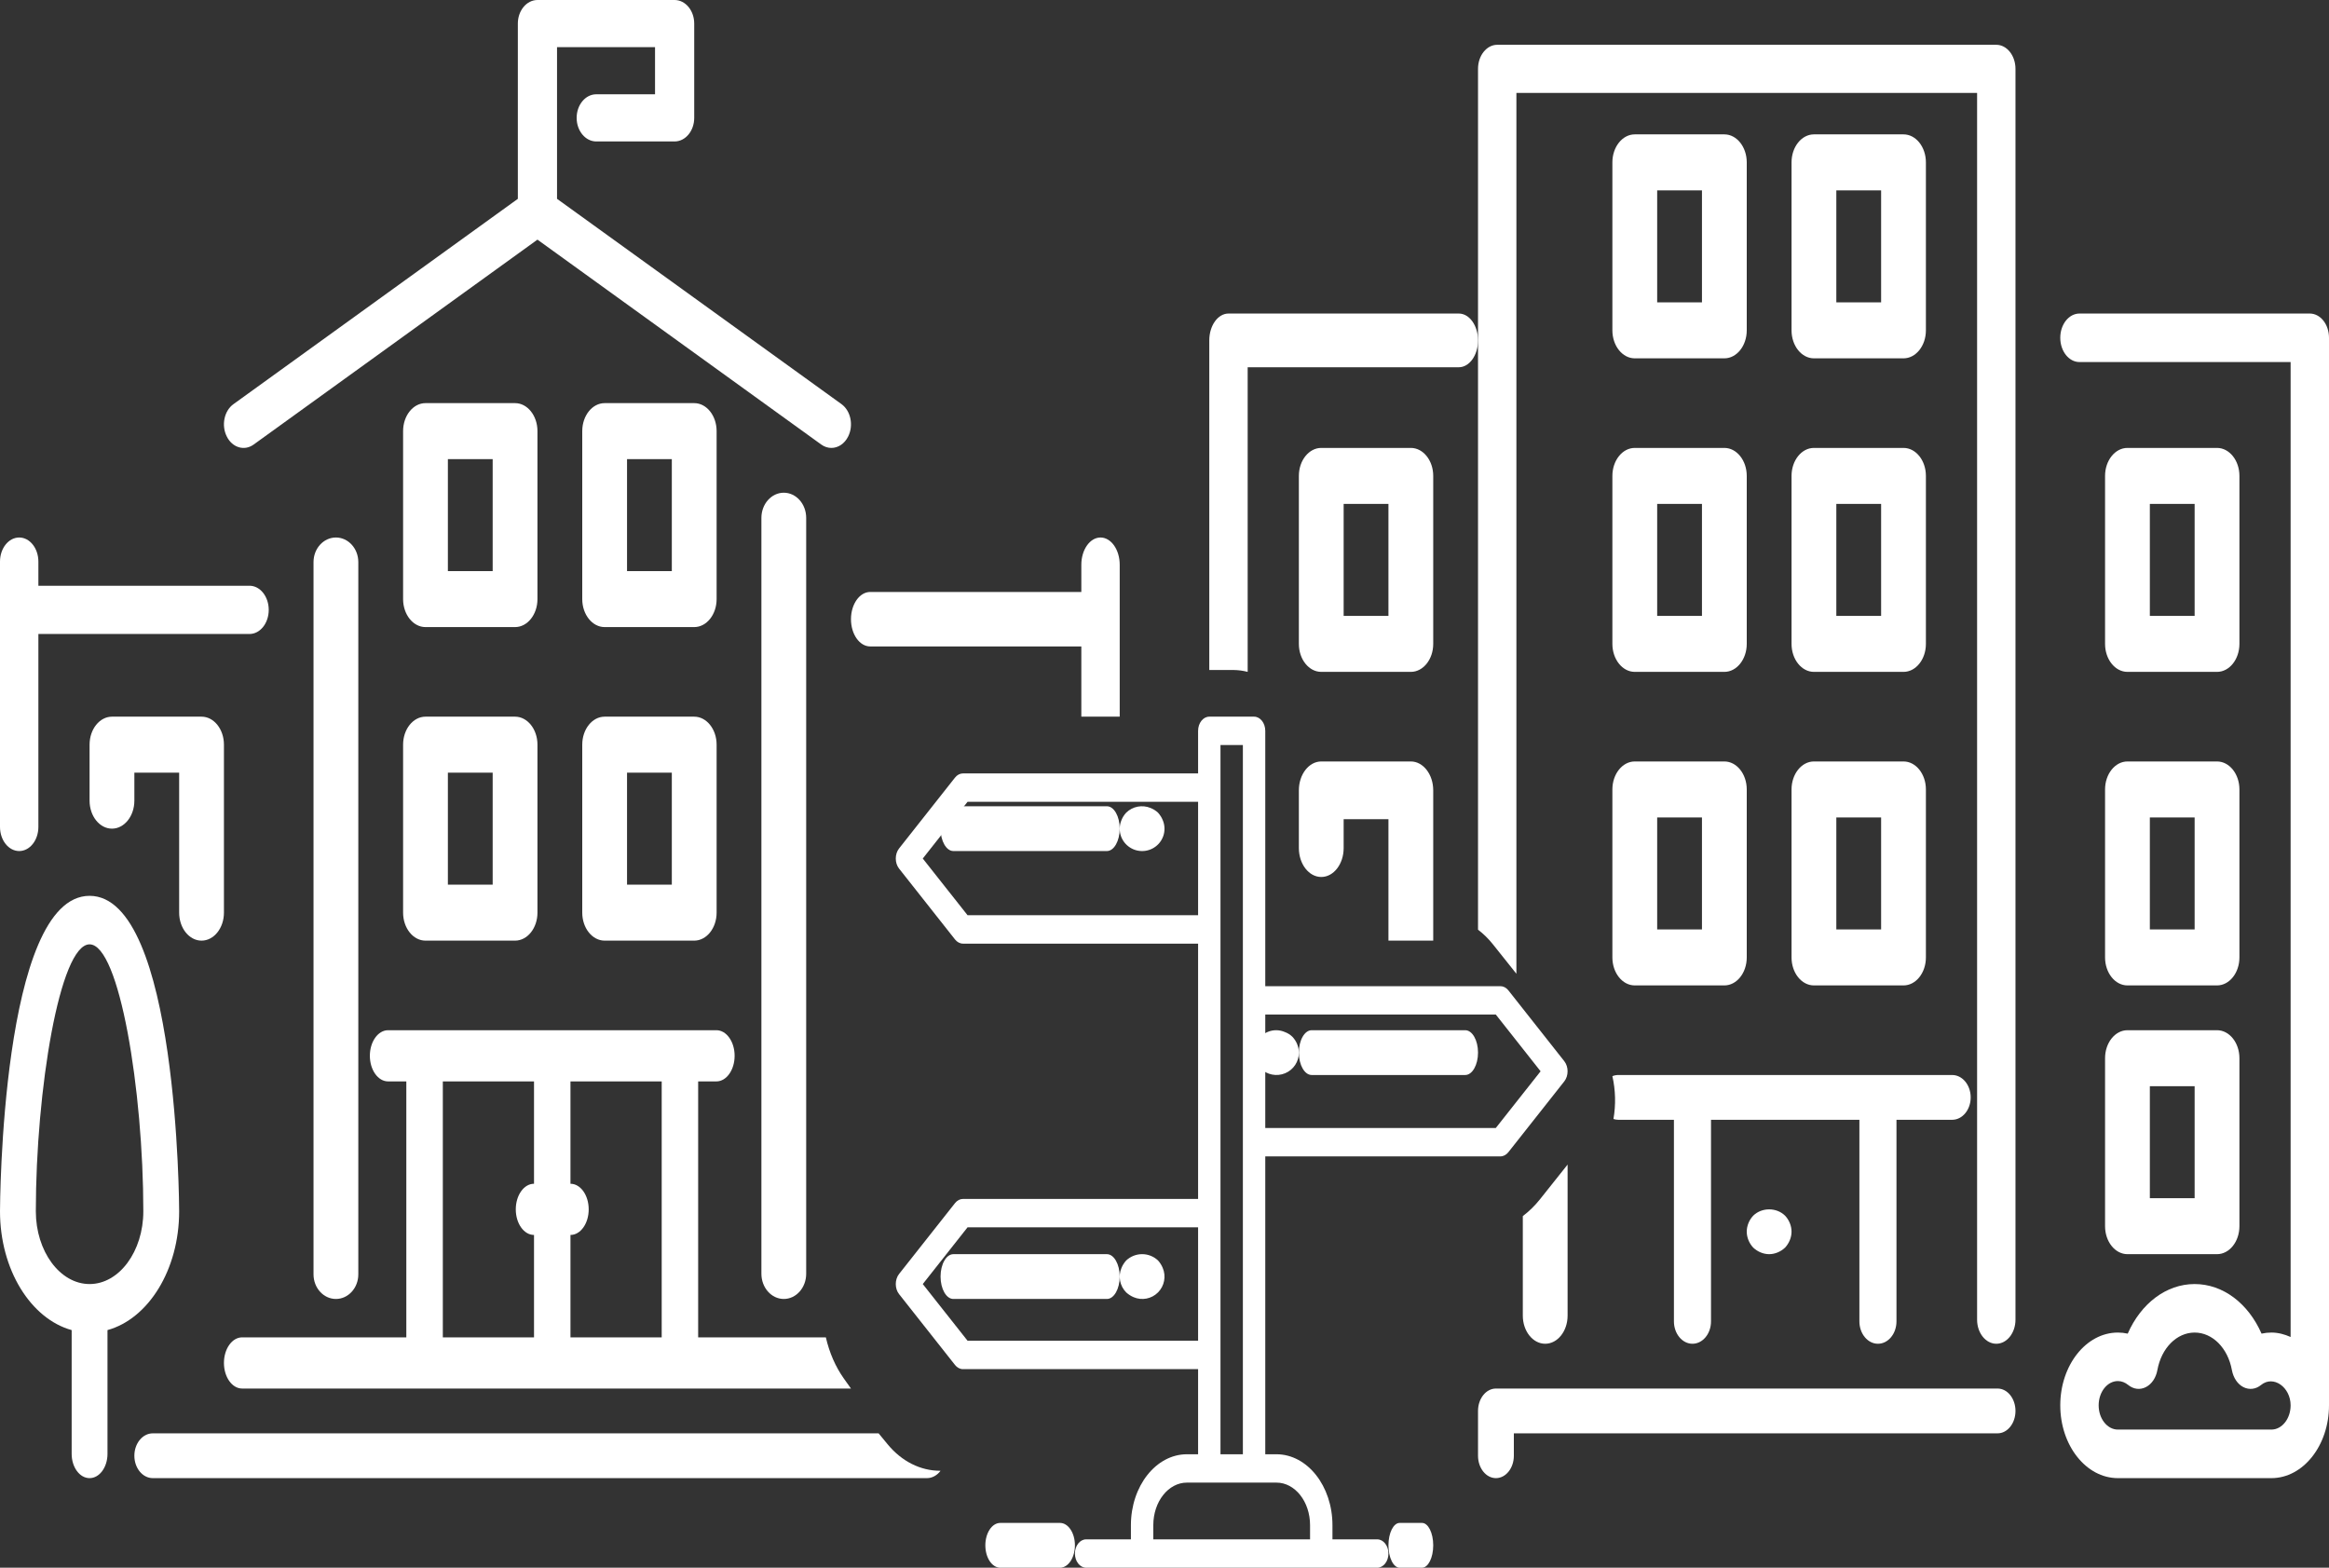
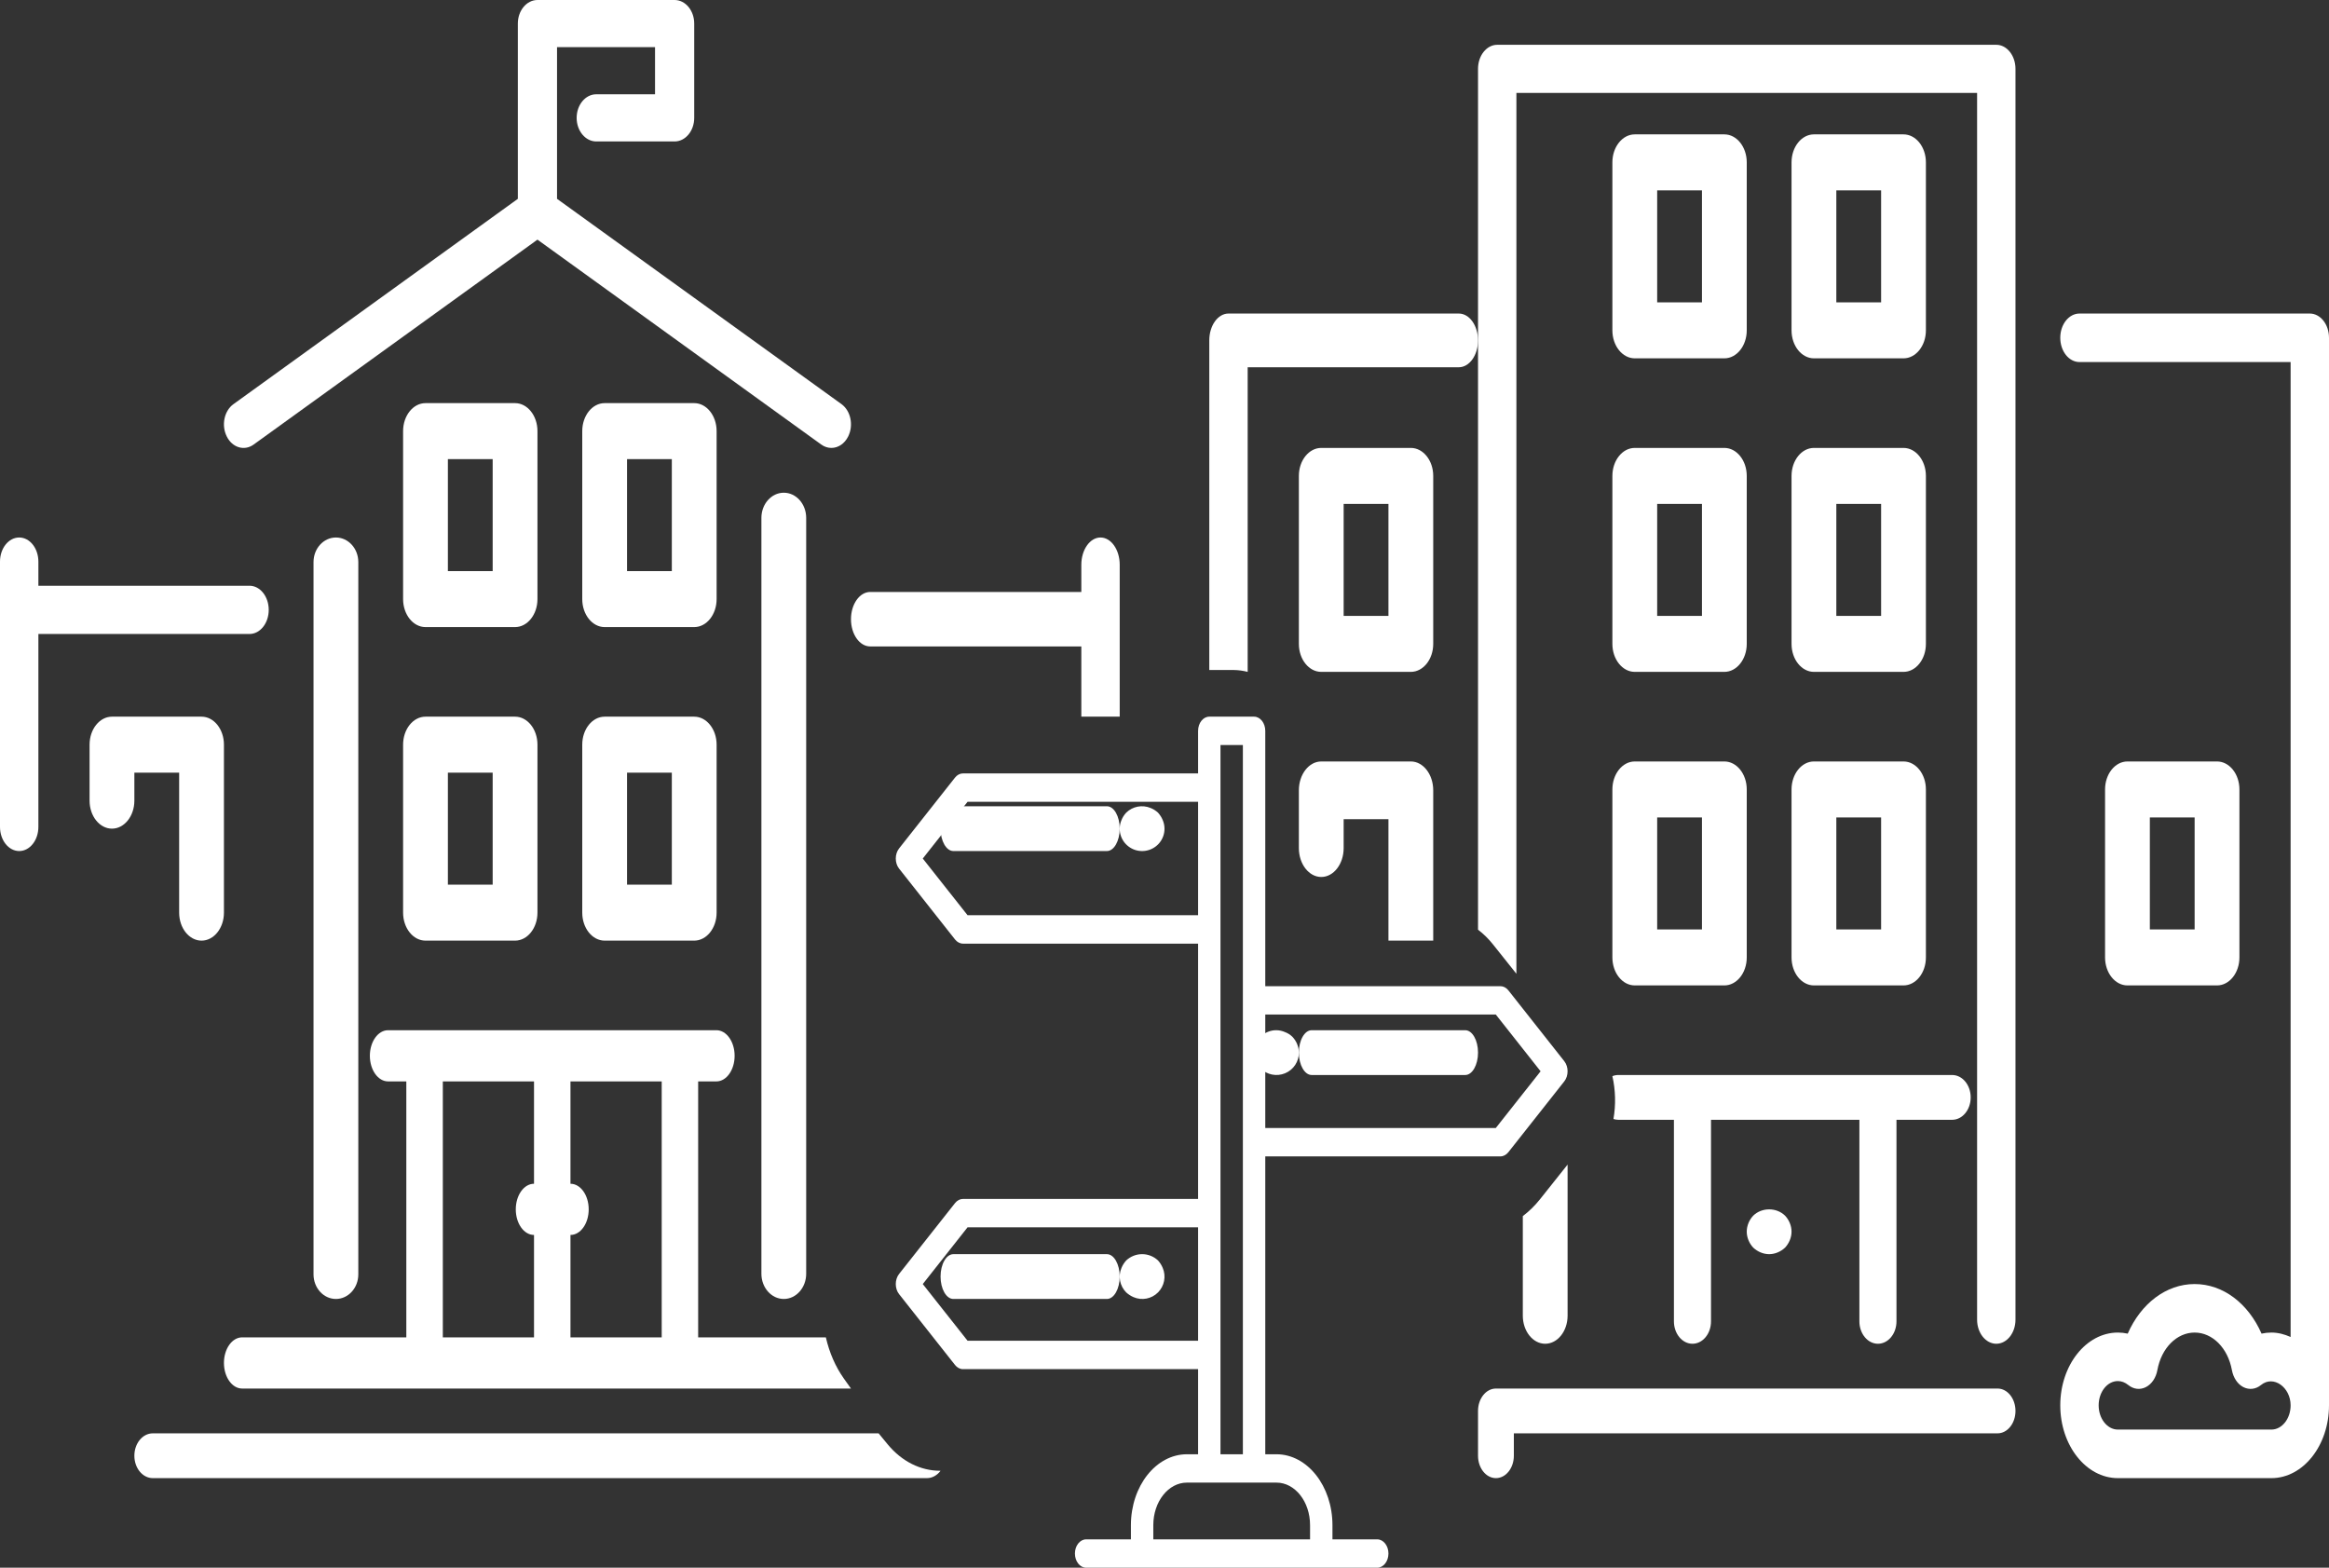
<svg xmlns="http://www.w3.org/2000/svg" width="52px" height="35px" viewBox="0 0 52 35" version="1.1">
  <rect x="0" y="0" width="52" height="35" fill="#333333" stroke="none" />
  <title>Artboard</title>
  <desc>Created with Sketch.</desc>
  <g id="Artboard" stroke="none" stroke-width="1" fill="none" fill-rule="evenodd">
    <g id="icon-city" fill="#FFFFFF">
      <path d="M24.714,18 L21.286,18 C21.128,18 21,18.224 21,18.5 C21,18.776 21.128,19 21.286,19 L24.714,19 C24.872,19 25,18.776 25,18.5 C25,18.224 24.872,18 24.714,18 Z" id="Path" />
      <path d="M25.855,18.143 C25.807,18.099 25.751,18.063 25.69,18.039 C25.504,17.961 25.289,18.002 25.145,18.143 C25.1,18.191 25.064,18.247 25.04,18.308 C24.951,18.516 25.014,18.758 25.194,18.896 C25.374,19.035 25.626,19.035 25.806,18.896 C25.986,18.758 26.049,18.516 25.96,18.308 C25.935,18.247 25.899,18.192 25.855,18.143 Z" id="Path" />
      <path d="M24.714,28 L21.286,28 C21.128,28 21,28.224 21,28.5 C21,28.776 21.128,29 21.286,29 L24.714,29 C24.872,29 25,28.776 25,28.5 C25,28.224 24.872,28 24.714,28 Z" id="Path" />
      <path d="M25.855,28.14 C25.655,27.953 25.346,27.953 25.145,28.14 C25.101,28.189 25.065,28.245 25.04,28.306 C24.96,28.493 25.002,28.71 25.145,28.854 C25.194,28.898 25.249,28.934 25.31,28.96 C25.496,29.04 25.712,28.998 25.855,28.854 C25.998,28.71 26.04,28.493 25.96,28.306 C25.935,28.245 25.899,28.189 25.855,28.14 Z" id="Path" />
      <path d="M33.677,22.109 C33.63,22.05 33.566,22.017 33.5,22.017 L28.25,22.017 L28.25,16.317 C28.25,16.142 28.138,16 28,16 L27,16 C26.862,16 26.75,16.142 26.75,16.317 L26.75,17.267 L21.5,17.267 C21.434,17.267 21.37,17.3 21.323,17.36 L20.073,18.943 C19.976,19.067 19.976,19.267 20.073,19.391 L21.323,20.974 C21.37,21.033 21.434,21.067 21.5,21.067 L26.75,21.067 L26.75,26.767 L21.5,26.767 C21.434,26.767 21.37,26.8 21.323,26.86 L20.073,28.443 C19.976,28.567 19.976,28.767 20.073,28.891 L21.323,30.474 C21.37,30.533 21.434,30.567 21.5,30.567 L26.75,30.567 L26.75,32.467 L26.5,32.467 C25.81,32.468 25.251,33.176 25.25,34.05 L25.25,34.367 L24.25,34.367 C24.112,34.367 24,34.509 24,34.683 C24,34.858 24.112,35 24.25,35 L30.75,35 C30.888,35 31,34.858 31,34.683 C31,34.509 30.888,34.367 30.75,34.367 L29.75,34.367 L29.75,34.05 C29.749,33.176 29.19,32.468 28.5,32.467 L28.25,32.467 L28.25,25.817 L33.5,25.817 C33.566,25.817 33.63,25.783 33.677,25.724 L34.927,24.141 C35.024,24.017 35.024,23.817 34.927,23.693 L33.677,22.109 Z M21.603,20.433 L20.603,19.167 L21.603,17.9 L26.75,17.9 L26.75,20.433 L21.603,20.433 Z M21.603,29.933 L20.603,28.667 L21.603,27.4 L26.75,27.4 L26.75,29.933 L21.603,29.933 Z M29.25,34.05 L29.25,34.367 L25.75,34.367 L25.75,34.05 C25.75,33.525 26.086,33.1 26.5,33.1 L28.5,33.1 C28.914,33.1 29.25,33.525 29.25,34.05 Z M27.25,32.467 L27.25,16.633 L27.75,16.633 L27.75,32.467 L27.25,32.467 Z M33.397,25.183 L28.25,25.183 L28.25,22.65 L33.397,22.65 L34.397,23.917 L33.397,25.183 Z" id="Shape" fill-rule="nonzero" />
      <path d="M32.714,23 L29.286,23 C29.128,23 29,23.224 29,23.5 C29,23.776 29.128,24 29.286,24 L32.714,24 C32.872,24 33,23.776 33,23.5 C33,23.224 32.872,23 32.714,23 Z" id="Path" />
      <path d="M28.69,23.042 C28.569,22.988 28.43,22.986 28.307,23.037 C28.184,23.087 28.087,23.186 28.04,23.31 C27.96,23.496 28.002,23.711 28.146,23.854 C28.289,23.997 28.506,24.039 28.693,23.961 C28.881,23.883 29.002,23.7 29,23.498 C28.998,23.367 28.946,23.241 28.855,23.146 C28.808,23.1 28.752,23.065 28.69,23.042 Z" id="Path" />
-       <path d="M31.75,35 C31.888,35 32,34.776 32,34.5 C32,34.224 31.888,34 31.75,34 L31.25,34 C31.112,34 31,34.224 31,34.5 C31,34.776 31.112,35 31.25,35 L31.75,35 Z" id="Path" />
-       <path d="M23.667,35 C23.851,35 24,34.776 24,34.5 C24,34.224 23.851,34 23.667,34 L22.333,34 C22.149,34 22,34.224 22,34.5 C22,34.776 22.149,35 22.333,35 L23.667,35 Z" id="Path" />
      <path d="M11.5,16 L9.5,16 C9.224,16 9,16.28 9,16.625 L9,20.375 C9,20.72 9.224,21 9.5,21 L11.5,21 C11.776,21 12,20.72 12,20.375 L12,16.625 C12,16.28 11.776,16 11.5,16 Z M11,19.75 L10,19.75 L10,17.25 L11,17.25 L11,19.75 Z" id="Shape" fill-rule="nonzero" />
      <path d="M12,9.625 C12,9.28 11.776,9 11.5,9 L9.5,9 C9.224,9 9,9.28 9,9.625 L9,13.375 C9,13.72 9.224,14 9.5,14 L11.5,14 C11.776,14 12,13.72 12,13.375 L12,9.625 Z M11,12.75 L10,12.75 L10,10.25 L11,10.25 L11,12.75 Z" id="Shape" fill-rule="nonzero" />
      <path d="M5.663,9.925 L12,5.35 L18.337,9.925 C18.407,9.976 18.486,10 18.562,10 C18.711,10 18.856,9.909 18.937,9.745 C19.062,9.495 18.995,9.172 18.788,9.022 L12.437,4.439 L12.437,1.053 L14.625,1.053 L14.625,2.105 L13.313,2.105 C13.071,2.105 12.875,2.341 12.875,2.632 C12.875,2.922 13.071,3.158 13.313,3.158 L15.062,3.158 C15.304,3.158 15.5,2.922 15.5,2.632 L15.5,0.526 C15.5,0.236 15.304,0 15.062,0 L12,0 C11.758,0 11.562,0.236 11.562,0.526 L11.562,4.439 L5.212,9.023 C5.005,9.172 4.938,9.495 5.063,9.744 C5.186,9.994 5.456,10.075 5.663,9.925 Z" id="Path" />
      <path d="M4.5,21 C4.776,21 5,20.72 5,20.375 L5,16.625 C5,16.28 4.776,16 4.5,16 L2.5,16 C2.224,16 2,16.28 2,16.625 L2,17.875 C2,18.22 2.224,18.5 2.5,18.5 C2.776,18.5 3,18.22 3,17.875 L3,17.25 L4,17.25 L4,20.375 C4,20.72 4.224,21 4.5,21 Z" id="Path" />
      <path d="M7,12.549 L7,28.451 C7,28.754 7.224,29 7.5,29 C7.776,29 8,28.754 8,28.451 L8,12.549 C8,12.246 7.776,12 7.5,12 C7.224,12 7,12.246 7,12.549 Z" id="Path" />
      <path d="M18.439,29.857 L15.588,29.857 L15.588,24.143 L15.995,24.143 C16.22,24.143 16.402,23.887 16.402,23.571 C16.402,23.256 16.22,23 15.995,23 L8.665,23 C8.44,23 8.258,23.256 8.258,23.571 C8.258,23.887 8.44,24.143 8.665,24.143 L9.072,24.143 L9.072,29.857 L5.407,29.857 C5.182,29.857 5,30.113 5,30.428 C5,30.744 5.182,31 5.407,31 L19,31 L18.842,30.778 C18.655,30.515 18.518,30.201 18.439,29.857 Z M11.923,26.428 C11.698,26.428 11.516,26.684 11.516,27 C11.516,27.315 11.698,27.571 11.923,27.571 L11.923,29.857 L9.887,29.857 L9.887,24.143 L11.923,24.143 L11.923,26.428 Z M14.774,29.857 L12.737,29.857 L12.737,27.571 C12.962,27.571 13.144,27.315 13.144,27 C13.144,26.684 12.962,26.428 12.737,26.428 L12.737,24.143 L14.774,24.143 L14.774,29.857 Z" id="Shape" fill-rule="nonzero" />
      <path d="M19.817,32.243 L19.617,32 L3.412,32 C3.184,32 3,32.224 3,32.5 C3,32.776 3.184,33 3.412,33 L20.696,33 C20.816,33 20.925,32.936 21,32.836 L20.994,32.836 C20.55,32.836 20.131,32.625 19.817,32.243 Z" id="Path" />
      <path d="M25,12.608 C25,12.272 24.808,12 24.571,12 C24.335,12 24.143,12.273 24.143,12.608 L24.143,13.216 L19.429,13.216 C19.192,13.216 19,13.489 19,13.824 C19,14.16 19.192,14.432 19.429,14.432 L24.143,14.432 L24.143,16 L25,16 L25,12.608 Z" id="Path" />
      <path d="M15.5,16 L13.5,16 C13.224,16 13,16.28 13,16.625 L13,20.375 C13,20.72 13.224,21 13.5,21 L15.5,21 C15.776,21 16,20.72 16,20.375 L16,16.625 C16,16.28 15.776,16 15.5,16 Z M15,19.75 L14,19.75 L14,17.25 L15,17.25 L15,19.75 Z" id="Shape" fill-rule="nonzero" />
-       <path d="M4,27.042 C4,26.971 3.977,20 2,20 C0.023,20 0,26.971 0,27.042 C0,28.35 0.689,29.443 1.6,29.695 L1.6,32.458 C1.6,32.757 1.779,33 2,33 C2.221,33 2.4,32.757 2.4,32.458 L2.4,29.695 C3.312,29.443 4,28.35 4,27.042 Z M2,28.667 C1.339,28.667 0.8,27.937 0.8,27.042 C0.8,24.343 1.335,21.083 2,21.083 C2.665,21.083 3.2,24.343 3.2,27.042 C3.2,27.937 2.662,28.667 2,28.667 Z" id="Shape" fill-rule="nonzero" />
      <path d="M17,11.562 L17,28.437 C17,28.748 17.224,29 17.5,29 C17.776,29 18,28.748 18,28.437 L18,11.562 C18,11.252 17.776,11 17.5,11 C17.224,11 17,11.252 17,11.562 Z" id="Path" />
      <path d="M16,9.625 C16,9.28 15.776,9 15.5,9 L13.5,9 C13.224,9 13,9.28 13,9.625 L13,13.375 C13,13.72 13.224,14 13.5,14 L15.5,14 C15.776,14 16,13.72 16,13.375 L16,9.625 Z M15,12.75 L14,12.75 L14,10.25 L15,10.25 L15,12.75 Z" id="Shape" fill-rule="nonzero" />
      <path d="M0.429,19 C0.665,19 0.857,18.759 0.857,18.461 L0.857,14.154 L5.571,14.154 C5.808,14.154 6,13.913 6,13.616 C6,13.318 5.808,13.077 5.571,13.077 L0.857,13.077 L0.857,12.539 C0.857,12.241 0.665,12 0.429,12 C0.192,12 0,12.241 0,12.538 L0,18.461 C-2.73895789e-15,18.759 0.192,19 0.429,19 Z" id="Path" />
      <path d="M44.6,31 L33.4,31 C33.179,31 33,31.224 33,31.5 L33,32.5 C33,32.776 33.179,33 33.4,33 C33.621,33 33.8,32.776 33.8,32.5 L33.8,32 L44.6,32 C44.821,32 45,31.776 45,31.5 C45,31.224 44.821,31 44.6,31 Z" id="Path" />
      <path d="M39,10.625 C39,10.28 38.776,10 38.5,10 L36.5,10 C36.224,10 36,10.28 36,10.625 L36,14.375 C36,14.72 36.224,15 36.5,15 L38.5,15 C38.776,15 39,14.72 39,14.375 L39,10.625 Z M38,13.75 L37,13.75 L37,11.25 L38,11.25 L38,13.75 Z" id="Shape" fill-rule="nonzero" />
      <path d="M27.857,15 L27.857,8.199 L32.571,8.199 C32.808,8.199 33,7.93 33,7.599 C33,7.269 32.808,7 32.571,7 L27.429,7 C27.192,7 27,7.268 27,7.599 L27,14.958 L27.539,14.958 C27.648,14.959 27.754,14.973 27.857,15 Z" id="Path" />
-       <path d="M47,27.375 C47,27.72 47.224,28 47.5,28 L49.5,28 C49.776,28 50,27.72 50,27.375 L50,23.625 C50,23.28 49.776,23 49.5,23 L47.5,23 C47.224,23 47,23.28 47,23.625 L47,27.375 Z M48,24.25 L49,24.25 L49,26.75 L48,26.75 L48,24.25 Z" id="Shape" fill-rule="nonzero" />
      <path d="M32,17.645 C32,17.289 31.776,17 31.5,17 L29.5,17 C29.224,17 29,17.289 29,17.645 L29,18.934 C29,19.29 29.224,19.579 29.5,19.579 C29.776,19.579 30,19.29 30,18.934 L30,18.289 L31,18.289 L31,21 L32,21 L32,17.645 L32,17.645 Z" id="Path" />
-       <path d="M47.5,15 L49.5,15 C49.776,15 50,14.72 50,14.375 L50,10.625 C50,10.28 49.776,10 49.5,10 L47.5,10 C47.224,10 47,10.28 47,10.625 L47,14.375 C47,14.72 47.224,15 47.5,15 Z M48,11.25 L49,11.25 L49,13.75 L48,13.75 L48,11.25 Z" id="Shape" fill-rule="nonzero" />
      <path d="M29.5,10 C29.224,10 29,10.28 29,10.625 L29,14.375 C29,14.72 29.224,15 29.5,15 L31.5,15 C31.776,15 32,14.72 32,14.375 L32,10.625 C32,10.28 31.776,10 31.5,10 L29.5,10 Z M31,13.75 L30,13.75 L30,11.25 L31,11.25 L31,13.75 Z" id="Shape" fill-rule="nonzero" />
      <path d="M43,10.625 C43,10.28 42.776,10 42.5,10 L40.5,10 C40.224,10 40,10.28 40,10.625 L40,14.375 C40,14.72 40.224,15 40.5,15 L42.5,15 C42.776,15 43,14.72 43,14.375 L43,10.625 Z M42,13.75 L41,13.75 L41,11.25 L42,11.25 L42,13.75 Z" id="Shape" fill-rule="nonzero" />
      <path d="M51.571,7 L46.429,7 C46.192,7 46,7.242 46,7.541 C46,7.841 46.192,8.083 46.429,8.083 L51.143,8.083 L51.143,29.849 C51.008,29.789 50.866,29.75 50.714,29.75 C50.64,29.75 50.566,29.758 50.494,29.774 C50.198,29.101 49.636,28.667 49,28.667 C48.365,28.667 47.802,29.101 47.506,29.774 C47.434,29.758 47.36,29.75 47.286,29.75 C46.577,29.75 46,30.479 46,31.375 C46,32.271 46.577,33 47.286,33 L50.714,33 C51.423,33 52,32.271 52,31.375 L52,7.541 C52,7.242 51.808,7 51.571,7 Z M50.714,31.916 L47.286,31.916 C47.05,31.916 46.857,31.673 46.857,31.375 C46.857,31.076 47.05,30.833 47.286,30.833 C47.368,30.833 47.446,30.863 47.518,30.921 C47.636,31.017 47.782,31.034 47.911,30.968 C48.041,30.902 48.137,30.76 48.168,30.588 C48.258,30.095 48.601,29.75 49,29.75 C49.399,29.75 49.742,30.095 49.832,30.588 C49.864,30.76 49.959,30.902 50.088,30.968 C50.218,31.034 50.365,31.017 50.482,30.921 C50.761,30.694 51.143,30.972 51.143,31.375 C51.143,31.673 50.95,31.916 50.714,31.916 Z" id="Shape" fill-rule="nonzero" />
      <path d="M43,3.625 C43,3.28 42.776,3 42.5,3 L40.5,3 C40.224,3 40,3.28 40,3.625 L40,7.375 C40,7.72 40.224,8 40.5,8 L42.5,8 C42.776,8 43,7.72 43,7.375 L43,3.625 Z M42,6.75 L41,6.75 L41,4.25 L42,4.25 L42,6.75 Z" id="Shape" fill-rule="nonzero" />
      <path d="M42.5,17 L40.5,17 C40.224,17 40,17.28 40,17.625 L40,21.375 C40,21.72 40.224,22 40.5,22 L42.5,22 C42.776,22 43,21.72 43,21.375 L43,17.625 C43,17.28 42.776,17 42.5,17 Z M42,20.75 L41,20.75 L41,18.25 L42,18.25 L42,20.75 Z" id="Shape" fill-rule="nonzero" />
      <path d="M39,3.625 C39,3.28 38.776,3 38.5,3 L36.5,3 C36.224,3 36,3.28 36,3.625 L36,7.375 C36,7.72 36.224,8 36.5,8 L38.5,8 C38.776,8 39,7.72 39,7.375 L39,3.625 Z M38,6.75 L37,6.75 L37,4.25 L38,4.25 L38,6.75 Z" id="Shape" fill-rule="nonzero" />
      <path d="M39.855,27.854 C39.945,27.758 40,27.627 40,27.497 C40,27.366 39.945,27.235 39.855,27.14 C39.665,26.953 39.335,26.953 39.145,27.14 C39.055,27.235 39,27.366 39,27.497 C39,27.628 39.055,27.759 39.145,27.854 C39.24,27.944 39.37,28 39.5,28 C39.63,28 39.76,27.944 39.855,27.854 Z" id="Path" />
      <path d="M38.5,17 L36.5,17 C36.224,17 36,17.28 36,17.625 L36,21.375 C36,21.72 36.224,22 36.5,22 L38.5,22 C38.776,22 39,21.72 39,21.375 L39,17.625 C39,17.28 38.776,17 38.5,17 Z M38,20.75 L37,20.75 L37,18.25 L38,18.25 L38,20.75 Z" id="Shape" fill-rule="nonzero" />
      <path d="M36.024,24.982 C36.058,24.993 36.094,25 36.132,25 L37.374,25 L37.374,29.5 C37.374,29.776 37.56,30 37.788,30 C38.017,30 38.202,29.776 38.202,29.5 L38.202,25 L41.515,25 L41.515,29.5 C41.515,29.776 41.701,30 41.929,30 C42.158,30 42.343,29.776 42.343,29.5 L42.343,25 L43.586,25 C43.815,25 44,24.776 44,24.5 C44,24.224 43.815,24 43.586,24 L36.132,24 C36.086,24 36.041,24.009 36,24.026 C36.071,24.338 36.079,24.666 36.024,24.982 Z" id="Path" />
      <path d="M47,21.375 C47,21.72 47.224,22 47.5,22 L49.5,22 C49.776,22 50,21.72 50,21.375 L50,17.625 C50,17.28 49.776,17 49.5,17 L47.5,17 C47.224,17 47,17.28 47,17.625 L47,21.375 Z M48,18.25 L49,18.25 L49,20.75 L48,20.75 L48,18.25 Z" id="Shape" fill-rule="nonzero" />
      <path d="M34,27.15 L34,29.372 C34,29.719 34.224,30 34.5,30 C34.776,30 35,29.719 35,29.372 L35,26 L34.387,26.77 C34.271,26.917 34.14,27.044 34,27.15 Z" id="Path" />
      <path d="M44.572,1 L33.429,1 C33.192,1 33,1.241 33,1.537 L33,20.756 C33.12,20.847 33.231,20.955 33.33,21.079 L33.857,21.74 L33.857,2.074 L44.143,2.074 L44.143,29.463 C44.143,29.759 44.335,30 44.572,30 C44.808,30 45,29.759 45,29.463 L45,1.537 C45,1.241 44.808,1 44.572,1 Z" id="Path" />
    </g>
  </g>
</svg>